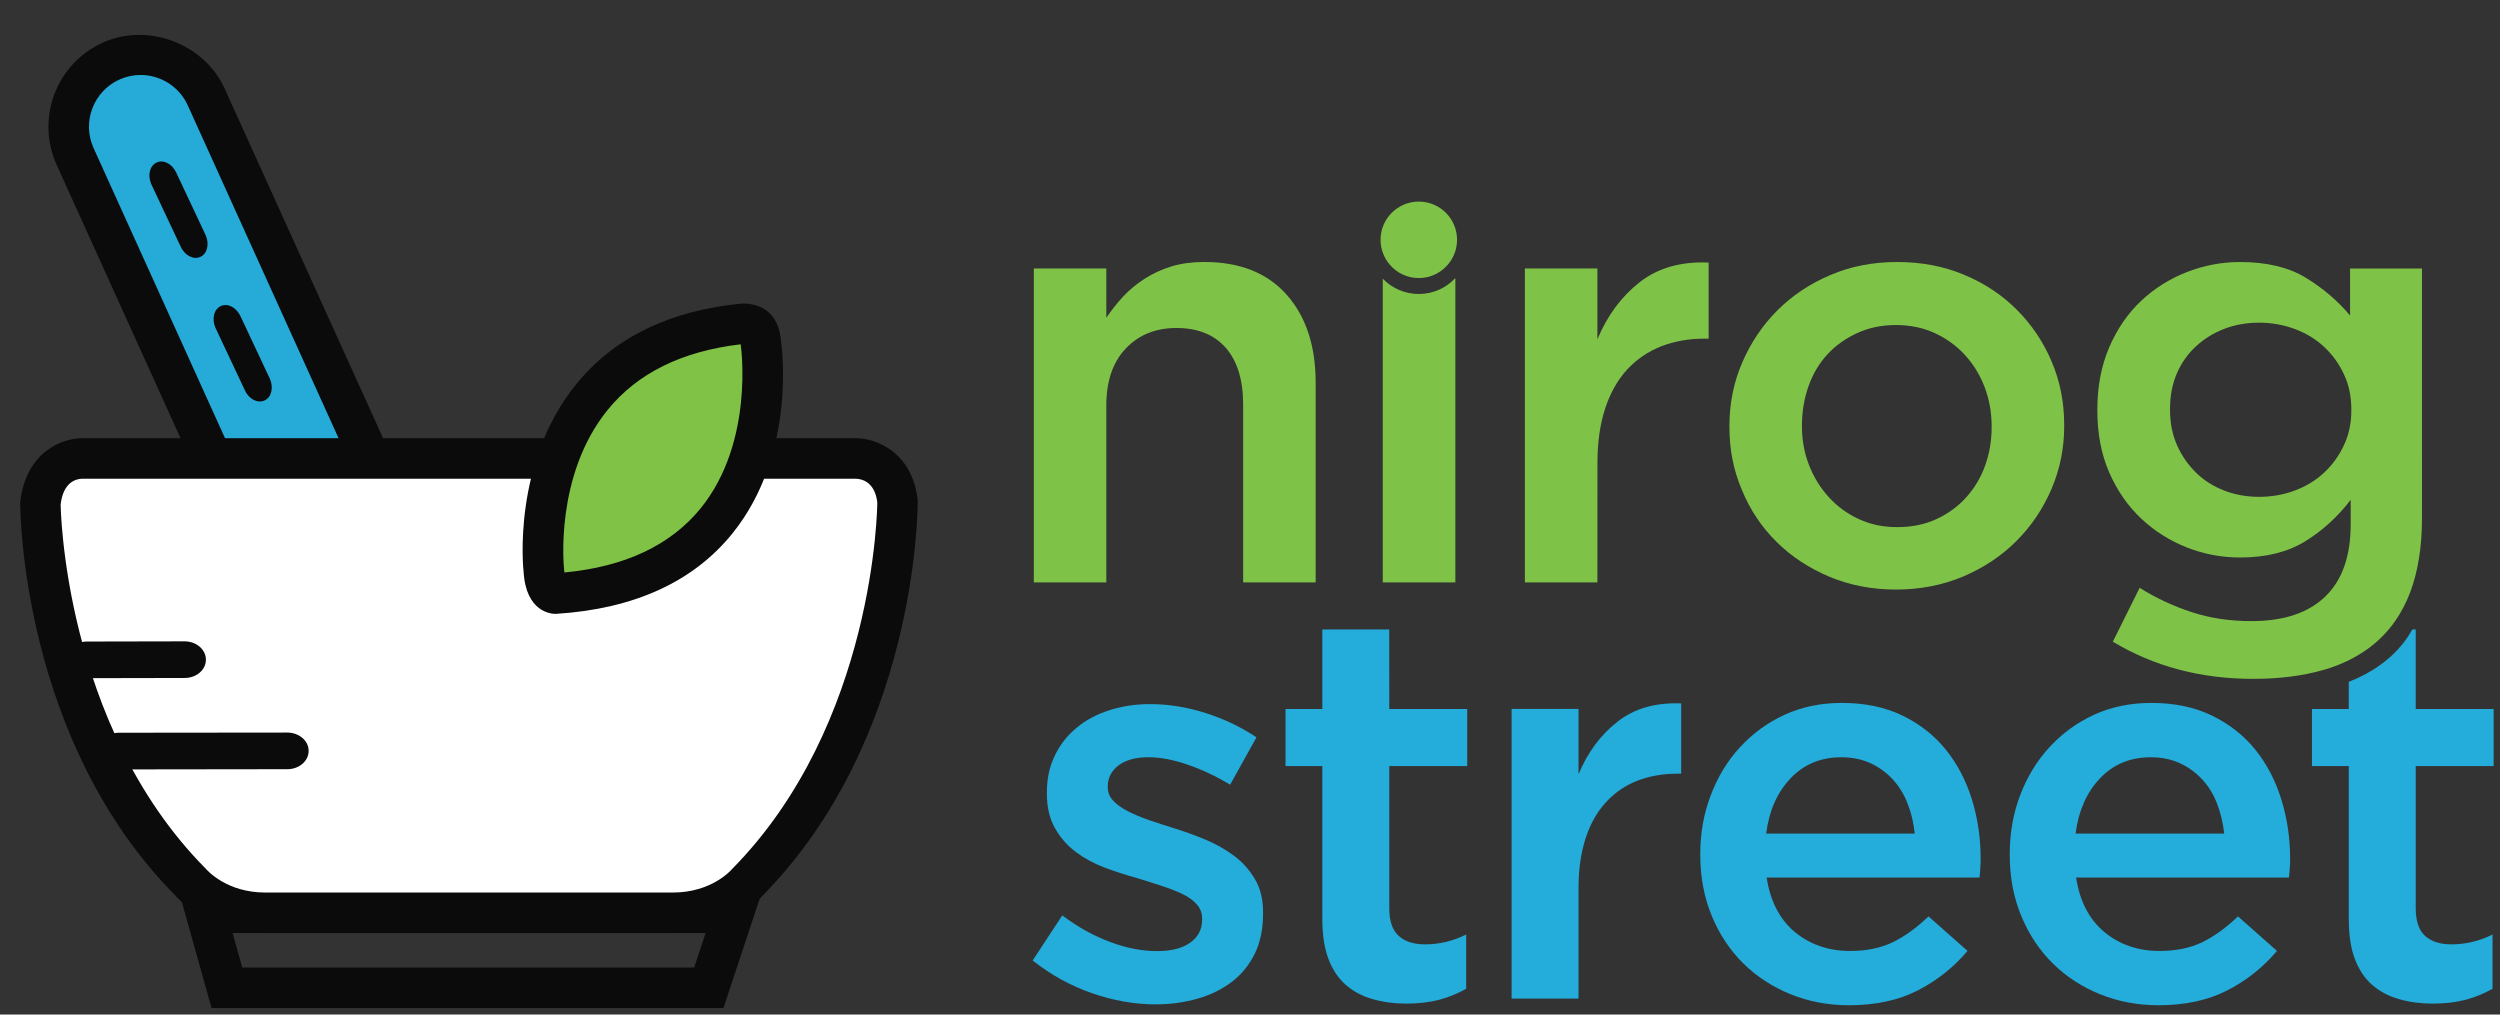
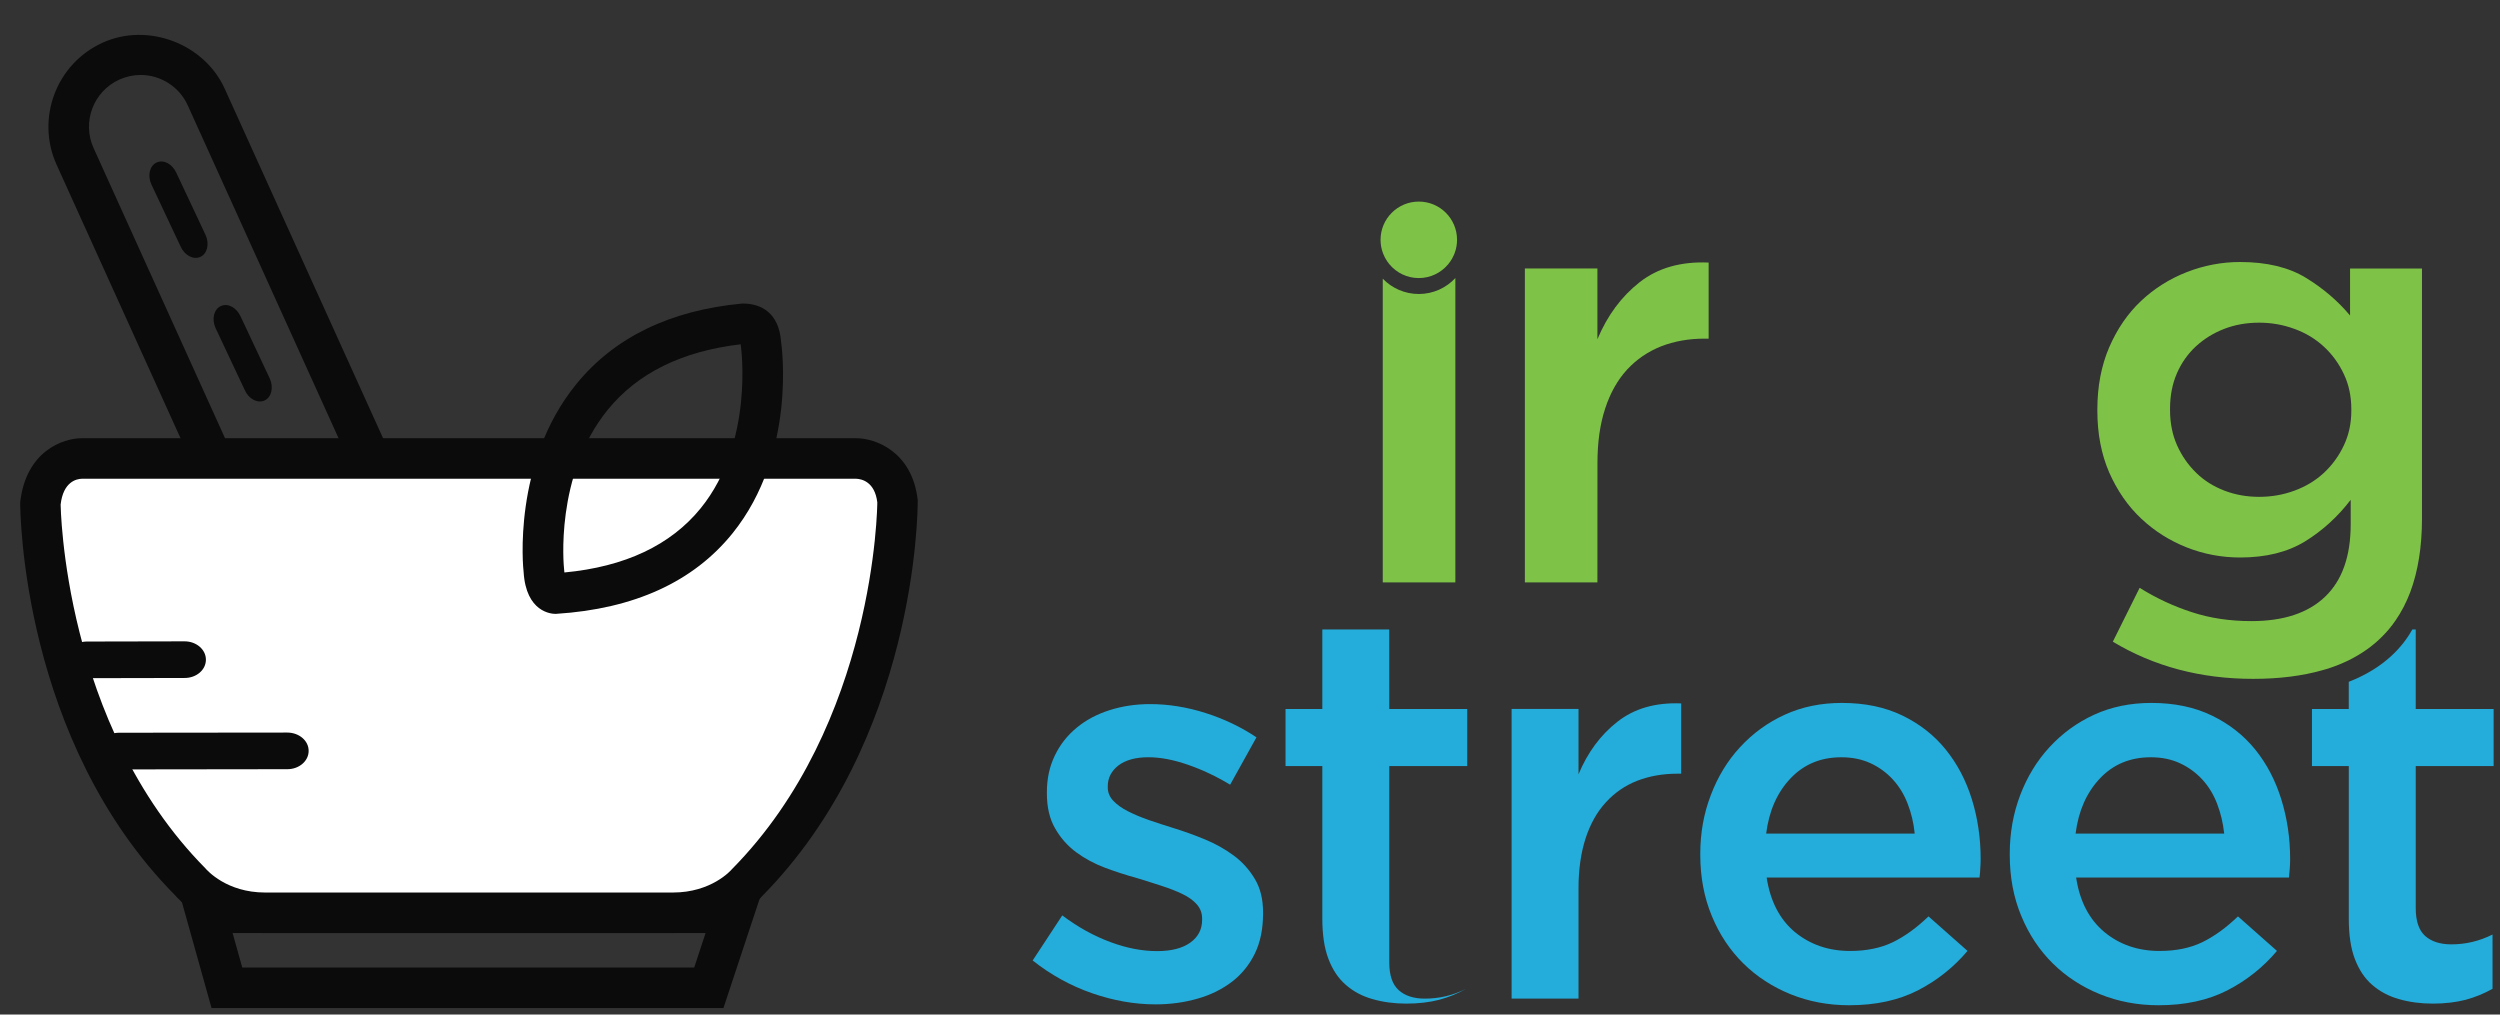
<svg xmlns="http://www.w3.org/2000/svg" version="1.1" id="Layer_1" x="0px" y="0px" width="102.305px" height="41.516px" viewBox="0 0 102.305 41.516" enable-background="new 0 0 102.305 41.516" xml:space="preserve">
  <rect x="0" y="0" width="102.305" height="41.516" fill="#333333" stroke="none" />
  <path fill="#0B0B0B" d="M29.605,41.251H8.657l-1.323-4.728h23.837L29.605,41.251z M9.914,39.592h18.495l0.464-1.408H9.519  L9.914,39.592z" />
-   <path fill="#26ABD9" d="M16.292,28.444c-1.481,0.669-3.228,0.013-3.896-1.468L3.073,6.401C2.403,4.919,3.06,3.174,4.543,2.501l0,0  c1.479-0.67,3.227-0.014,3.896,1.466l9.323,20.578C18.432,26.025,17.775,27.772,16.292,28.444L16.292,28.444z" />
  <path fill="#0B0B0B" d="M15.082,29.534c-1.482,0-2.833-0.868-3.441-2.216L2.317,6.743C1.459,4.846,2.304,2.606,4.199,1.747  c1.856-0.842,4.166,0.047,4.995,1.879l9.322,20.575c0.857,1.896,0.014,4.139-1.882,4.999C16.142,29.423,15.619,29.534,15.082,29.534  z M5.754,3.068c-0.3,0-0.594,0.064-0.87,0.189C3.823,3.737,3.347,4.995,3.829,6.058l9.322,20.576c0.465,1.028,1.759,1.524,2.8,1.054  c1.06-0.479,1.535-1.736,1.054-2.802L7.683,4.311C7.342,3.556,6.585,3.068,5.754,3.068z" />
  <path fill="#0B0B0B" d="M8.197,10.513c-0.285,0.127-0.647-0.062-0.808-0.43L6.192,7.539C6.028,7.174,6.128,6.776,6.413,6.649l0,0  c0.285-0.13,0.644,0.062,0.807,0.431l1.197,2.544C8.577,9.989,8.481,10.386,8.197,10.513L8.197,10.513z" />
  <path fill="#0B0B0B" d="M10.824,16.389c-0.286,0.128-0.649-0.062-0.81-0.431l-1.196-2.542c-0.163-0.366-0.063-0.765,0.222-0.893l0,0  c0.285-0.13,0.643,0.063,0.808,0.431l1.196,2.545C11.203,15.865,11.109,16.261,10.824,16.389L10.824,16.389z" />
  <path fill="#FFFFFF" d="M19.197,37.355c0,0,6.319,0,8.343,0c2.021,0,3.04-1.246,3.04-1.246c6.152-6.22,6.152-15.551,6.152-15.551  c-0.207-1.823-1.696-1.797-1.696-1.797H19.197H3.354c0,0-1.491-0.025-1.698,1.797c0,0,0,9.332,6.152,15.551  c0,0,1.019,1.246,3.04,1.246C12.876,37.355,19.197,37.355,19.197,37.355z" />
  <path fill="#0B0B0B" d="M27.539,38.184h-16.69c-2.387,0-3.63-1.485-3.683-1.546c-6.267-6.334-6.34-15.684-6.34-16.08  c0.233-2.098,1.752-2.626,2.523-2.626h31.685c0.772,0,2.293,0.528,2.521,2.532c0.006,0.489-0.069,9.839-6.387,16.228  C31.169,36.698,29.925,38.184,27.539,38.184z M2.481,20.651c0.004,0,0.089,8.981,5.917,14.875c0.079,0.092,0.877,0.998,2.451,0.998  h16.69c1.572,0,2.372-0.906,2.404-0.946c5.892-5.958,5.958-14.932,5.958-15.02c-0.102-0.848-0.644-0.961-0.872-0.967H3.354  C3.131,19.597,2.587,19.71,2.481,20.651L2.481,20.651z" />
  <path fill="#0B0B0B" d="M8.426,26.999c0,0.415-0.393,0.751-0.881,0.745l-3.979,0.008c-0.487-0.002-0.877-0.338-0.873-0.753l0,0  c0-0.42,0.395-0.754,0.882-0.746l3.979-0.008C8.038,26.245,8.43,26.584,8.426,26.999L8.426,26.999z" />
  <path fill="#0B0B0B" d="M12.63,30.73c0,0.415-0.395,0.753-0.883,0.747l-6.869,0.009c-0.488-0.003-0.877-0.341-0.872-0.756l0,0  c0-0.419,0.393-0.752,0.881-0.745l6.868-0.007C12.246,29.979,12.634,30.317,12.63,30.73L12.63,30.73z" />
-   <path fill="#80C246" d="M22.255,23.354c0,0-1.045-9.241,8.199-10.104c0,0,0.609-0.204,0.684,0.793c0,0,1.455,9.625-8.421,10.247  C22.717,24.288,22.31,24.293,22.255,23.354z" />
  <path fill="#0B0B0B" d="M22.719,25.12c-0.135,0-1.193-0.055-1.292-1.717c-0.018-0.138-0.471-4.452,2.153-7.681  c1.556-1.915,3.843-3.025,6.795-3.301c0.782-0.007,1.501,0.391,1.587,1.558c0.021,0.125,0.657,4.568-1.989,7.849  c-1.598,1.981-4.023,3.088-7.206,3.291L22.719,25.12L22.719,25.12L22.719,25.12z M30.31,14.089  c-2.406,0.283-4.222,1.182-5.441,2.682c-2.189,2.693-1.792,6.454-1.788,6.491c0.003,0.065,0.009,0.119,0.015,0.165  c2.48-0.233,4.355-1.119,5.582-2.633c2.188-2.704,1.646-6.591,1.64-6.63C30.314,14.135,30.312,14.112,30.31,14.089z" />
  <path fill="#24ACDA" d="M50.486,35.01c-0.353-0.261-0.745-0.482-1.178-0.66c-0.434-0.181-0.869-0.335-1.303-0.469  c-0.345-0.107-0.678-0.214-1-0.326c-0.321-0.113-0.604-0.231-0.853-0.36c-0.247-0.124-0.443-0.267-0.594-0.425  c-0.147-0.154-0.226-0.339-0.226-0.548v-0.046c0-0.342,0.145-0.625,0.438-0.854c0.292-0.219,0.697-0.334,1.224-0.334  c0.492,0,1.032,0.104,1.615,0.306c0.584,0.202,1.16,0.473,1.731,0.817l1.077-1.938c-0.629-0.421-1.328-0.756-2.089-0.997  c-0.764-0.243-1.521-0.363-2.269-0.363c-0.583,0-1.134,0.083-1.65,0.247c-0.516,0.164-0.966,0.401-1.345,0.716  c-0.384,0.314-0.685,0.694-0.899,1.144c-0.218,0.446-0.325,0.946-0.325,1.501v0.046c0,0.567,0.111,1.044,0.337,1.432  c0.223,0.393,0.511,0.716,0.864,0.978c0.353,0.26,0.749,0.473,1.189,0.637s0.88,0.305,1.314,0.424c0.342,0.106,0.676,0.209,1,0.316  c0.321,0.104,0.604,0.215,0.853,0.336c0.245,0.119,0.44,0.259,0.584,0.425c0.143,0.164,0.212,0.358,0.212,0.582v0.045  c0,0.388-0.161,0.698-0.482,0.93c-0.322,0.231-0.773,0.349-1.359,0.349c-0.614,0-1.252-0.122-1.917-0.371  c-0.667-0.247-1.322-0.607-1.965-1.09l-1.212,1.845c0.748,0.59,1.559,1.038,2.435,1.341s1.74,0.455,2.595,0.455  c0.611,0,1.189-0.081,1.728-0.237c0.54-0.153,1.006-0.39,1.404-0.693c0.396-0.306,0.706-0.69,0.931-1.15  c0.226-0.467,0.336-1.011,0.336-1.64v-0.042c0-0.537-0.11-0.992-0.336-1.368C51.125,35.589,50.838,35.271,50.486,35.01z" />
-   <path fill="#24ACDA" d="M56.85,25.759h-2.738v3.255h-1.505v2.336h1.505v6.241c0,0.658,0.082,1.208,0.249,1.646  c0.167,0.442,0.405,0.8,0.714,1.067c0.309,0.271,0.676,0.465,1.099,0.583c0.422,0.121,0.879,0.183,1.375,0.183  c0.507,0,0.955-0.056,1.346-0.157c0.392-0.105,0.756-0.255,1.103-0.449v-2.221c-0.541,0.269-1.103,0.402-1.687,0.402  c-0.464,0-0.822-0.118-1.076-0.35c-0.256-0.231-0.383-0.607-0.383-1.134V31.35h3.19v-2.336h-3.19L56.85,25.759L56.85,25.759z" />
+   <path fill="#24ACDA" d="M56.85,25.759h-2.738v3.255h-1.505v2.336h1.505v6.241c0,0.658,0.082,1.208,0.249,1.646  c0.167,0.442,0.405,0.8,0.714,1.067c0.309,0.271,0.676,0.465,1.099,0.583c0.422,0.121,0.879,0.183,1.375,0.183  c0.507,0,0.955-0.056,1.346-0.157c0.392-0.105,0.756-0.255,1.103-0.449c-0.541,0.269-1.103,0.402-1.687,0.402  c-0.464,0-0.822-0.118-1.076-0.35c-0.256-0.231-0.383-0.607-0.383-1.134V31.35h3.19v-2.336h-3.19L56.85,25.759L56.85,25.759z" />
  <path fill="#24ACDA" d="M66.193,29.531c-0.69,0.538-1.223,1.257-1.597,2.153v-2.672h-2.738v11.854h2.738v-4.514  c0-0.776,0.1-1.459,0.292-2.053c0.194-0.591,0.471-1.082,0.833-1.472c0.358-0.39,0.784-0.683,1.277-0.876  c0.495-0.191,1.042-0.29,1.639-0.29h0.16v-2.876C67.747,28.743,66.88,28.992,66.193,29.531z" />
  <path fill="#24ACDA" d="M79.625,30.675c-0.473-0.585-1.062-1.048-1.771-1.392c-0.714-0.346-1.537-0.518-2.481-0.518  c-0.854,0-1.631,0.16-2.333,0.48c-0.708,0.323-1.314,0.768-1.832,1.329c-0.516,0.558-0.915,1.214-1.198,1.964  c-0.288,0.747-0.431,1.546-0.431,2.399v0.046c0,0.913,0.158,1.746,0.473,2.503c0.312,0.757,0.744,1.402,1.291,1.942  c0.546,0.538,1.19,0.957,1.931,1.258c0.742,0.299,1.539,0.451,2.393,0.451c1.094,0,2.03-0.206,2.817-0.609  c0.784-0.404,1.463-0.942,2.031-1.615L78.918,37.5c-0.479,0.462-0.966,0.815-1.458,1.056c-0.495,0.239-1.079,0.359-1.753,0.359  c-0.883,0-1.635-0.262-2.258-0.774c-0.618-0.517-1.006-1.26-1.154-2.232h8.712c0.016-0.135,0.027-0.268,0.031-0.396  c0.009-0.126,0.014-0.249,0.014-0.367c0-0.853-0.121-1.667-0.359-2.437C80.453,31.937,80.098,31.261,79.625,30.675z M72.275,34.112  c0.118-0.93,0.448-1.682,0.997-2.259c0.547-0.577,1.239-0.864,2.077-0.864c0.45,0,0.851,0.083,1.204,0.247  c0.349,0.162,0.653,0.387,0.907,0.663c0.252,0.276,0.457,0.604,0.604,0.988c0.15,0.382,0.246,0.789,0.29,1.225H72.275z" />
  <path fill="#24ACDA" d="M92.29,30.675c-0.475-0.585-1.062-1.048-1.773-1.392c-0.714-0.346-1.538-0.518-2.48-0.518  c-0.854,0-1.633,0.16-2.337,0.48c-0.704,0.323-1.312,0.768-1.829,1.329c-0.517,0.558-0.914,1.214-1.201,1.964  c-0.283,0.747-0.427,1.546-0.427,2.399v0.046c0,0.913,0.156,1.746,0.473,2.503c0.313,0.757,0.744,1.402,1.29,1.942  c0.547,0.538,1.189,0.957,1.932,1.258c0.74,0.299,1.537,0.451,2.391,0.451c1.094,0,2.031-0.206,2.818-0.609  c0.784-0.404,1.464-0.942,2.031-1.615L91.582,37.5c-0.48,0.462-0.967,0.815-1.458,1.056c-0.495,0.239-1.077,0.359-1.753,0.359  c-0.884,0-1.637-0.262-2.256-0.774c-0.62-0.517-1.01-1.26-1.156-2.232h8.711c0.013-0.135,0.023-0.268,0.034-0.396  c0.009-0.126,0.013-0.249,0.013-0.367c0-0.853-0.123-1.667-0.362-2.437C93.115,31.937,92.762,31.261,92.29,30.675z M84.937,34.112  c0.119-0.93,0.451-1.682,0.998-2.259c0.546-0.577,1.24-0.864,2.078-0.864c0.45,0,0.848,0.083,1.2,0.247  c0.35,0.162,0.653,0.387,0.91,0.663c0.253,0.276,0.456,0.604,0.604,0.988c0.146,0.382,0.246,0.789,0.291,1.225H84.937z" />
  <path fill="#24ACDA" d="M102.044,31.35v-2.336h-3.188v-3.255h-0.139c-0.392,0.706-1.149,1.576-2.601,2.142v1.113H94.61v2.336h1.507  v6.241c0,0.658,0.079,1.208,0.246,1.646c0.167,0.442,0.403,0.8,0.713,1.067c0.311,0.271,0.678,0.465,1.1,0.583  c0.422,0.121,0.882,0.183,1.375,0.183c0.509,0,0.958-0.056,1.349-0.157c0.389-0.105,0.753-0.255,1.099-0.449v-2.221  c-0.537,0.269-1.099,0.402-1.685,0.402c-0.463,0-0.82-0.118-1.079-0.35c-0.252-0.231-0.378-0.607-0.378-1.134V31.35H102.044z" />
-   <path fill="#7FC248" d="M45.272,16.602c0-1.004,0.267-1.785,0.798-2.342c0.531-0.559,1.222-0.838,2.075-0.838  c0.868,0,1.539,0.27,2.017,0.812c0.472,0.541,0.71,1.315,0.71,2.319v7.281h2.967V15.66c0-1.51-0.396-2.71-1.188-3.602  c-0.793-0.893-1.918-1.337-3.372-1.337c-0.502,0-0.949,0.062-1.348,0.182c-0.395,0.124-0.76,0.292-1.09,0.503  c-0.333,0.216-0.624,0.454-0.875,0.724c-0.251,0.271-0.479,0.562-0.693,0.873v-2.016h-2.966v12.846h2.966V16.602z" />
  <path fill="#7FC248" d="M58.06,12.031c-0.578,0-1.1-0.24-1.475-0.627v12.43h2.971V11.379C59.182,11.78,58.65,12.031,58.06,12.031z" />
  <path fill="#7FC248" d="M65.371,18.945c0-0.844,0.104-1.586,0.316-2.228c0.208-0.639,0.509-1.169,0.898-1.594  c0.39-0.421,0.854-0.736,1.388-0.949c0.534-0.208,1.127-0.316,1.776-0.316h0.172v-3.113c-1.137-0.05-2.078,0.22-2.824,0.804  c-0.742,0.582-1.321,1.36-1.728,2.334v-2.896h-2.968v12.846h2.968L65.371,18.945L65.371,18.945z" />
-   <path fill="#7FC248" d="M72.707,22.181c0.604,0.599,1.331,1.073,2.163,1.424c0.836,0.347,1.741,0.521,2.715,0.521  c0.985,0,1.907-0.179,2.749-0.533c0.845-0.36,1.569-0.841,2.178-1.45c0.608-0.606,1.087-1.315,1.436-2.126  c0.35-0.813,0.523-1.672,0.523-2.578v-0.052c0-0.924-0.17-1.789-0.514-2.591c-0.338-0.802-0.813-1.507-1.421-2.117  c-0.606-0.608-1.328-1.088-2.165-1.436c-0.837-0.351-1.748-0.521-2.737-0.521c-0.99,0-1.903,0.176-2.735,0.535  c-0.838,0.355-1.559,0.838-2.169,1.448c-0.605,0.605-1.083,1.316-1.433,2.127c-0.351,0.812-0.526,1.68-0.526,2.606v0.045  c0,0.909,0.17,1.771,0.515,2.579C71.625,20.876,72.097,21.58,72.707,22.181z M73.741,17.387c0-0.552,0.089-1.077,0.266-1.581  c0.179-0.503,0.436-0.937,0.771-1.302c0.338-0.366,0.747-0.656,1.223-0.875c0.475-0.219,1.004-0.328,1.586-0.328  c0.578,0,1.104,0.109,1.584,0.328c0.475,0.219,0.885,0.515,1.229,0.888c0.348,0.375,0.616,0.812,0.812,1.315  c0.19,0.502,0.29,1.038,0.29,1.607v0.045c0,0.552-0.09,1.076-0.268,1.572c-0.178,0.493-0.438,0.927-0.774,1.298  c-0.337,0.375-0.745,0.671-1.22,0.89c-0.478,0.221-1.014,0.327-1.608,0.327c-0.564,0-1.084-0.106-1.559-0.327  c-0.478-0.219-0.889-0.519-1.235-0.899c-0.347-0.382-0.617-0.818-0.809-1.315c-0.194-0.494-0.29-1.023-0.29-1.59L73.741,17.387  L73.741,17.387z" />
  <path fill="#7FC248" d="M87.622,21.221c0.542,0.51,1.164,0.903,1.861,1.179c0.695,0.275,1.427,0.414,2.188,0.414  c1.053,0,1.938-0.219,2.653-0.657c0.712-0.438,1.339-1.006,1.871-1.704v1.002c0,1.305-0.349,2.294-1.045,2.962  c-0.698,0.668-1.701,1-3.017,1c-0.876,0-1.688-0.119-2.433-0.364c-0.749-0.241-1.461-0.574-2.142-0.998l-1.097,2.204  c1.687,1.015,3.602,1.521,5.743,1.521c1.066,0,2.015-0.12,2.846-0.357c0.076-0.021,0.155-0.043,0.231-0.067  c0.295-0.097,0.569-0.209,0.832-0.336c0.521-0.259,0.979-0.577,1.367-0.969c0.202-0.2,0.387-0.422,0.55-0.661  c0.241-0.348,0.441-0.735,0.603-1.161c0.318-0.853,0.479-1.857,0.479-3.018V10.989h-2.943v1.922c-0.503-0.6-1.105-1.115-1.812-1.546  c-0.707-0.43-1.604-0.643-2.689-0.643c-0.744,0-1.471,0.137-2.178,0.412c-0.704,0.276-1.33,0.669-1.872,1.179  c-0.545,0.513-0.979,1.146-1.305,1.899c-0.323,0.753-0.485,1.603-0.485,2.542v0.051c0,0.939,0.162,1.784,0.485,2.53  C86.643,20.08,87.077,20.711,87.622,21.221z M88.802,16.731c0-0.536,0.093-1.018,0.278-1.447c0.187-0.431,0.445-0.799,0.778-1.108  c0.333-0.306,0.717-0.547,1.156-0.716c0.438-0.17,0.915-0.256,1.437-0.256c0.501,0,0.983,0.085,1.446,0.256  c0.463,0.169,0.863,0.412,1.204,0.729c0.342,0.315,0.611,0.688,0.813,1.118c0.205,0.43,0.307,0.912,0.307,1.447v0.051  c0,0.517-0.102,0.993-0.307,1.423c-0.202,0.43-0.473,0.802-0.813,1.12c-0.341,0.316-0.741,0.559-1.204,0.729  c-0.463,0.172-0.945,0.255-1.446,0.255c-0.504,0-0.979-0.083-1.426-0.255c-0.444-0.171-0.831-0.413-1.153-0.729  c-0.326-0.318-0.585-0.688-0.78-1.12c-0.192-0.43-0.29-0.914-0.29-1.449V16.731z" />
  <path fill="#7FC248" d="M58.06,8.249c-0.864,0-1.565,0.701-1.565,1.565c0,0.383,0.139,0.733,0.367,1.006  c0.287,0.342,0.718,0.559,1.198,0.559s0.91-0.217,1.197-0.559c0.229-0.272,0.368-0.623,0.368-1.006  C59.625,8.948,58.926,8.249,58.06,8.249z" />
</svg>